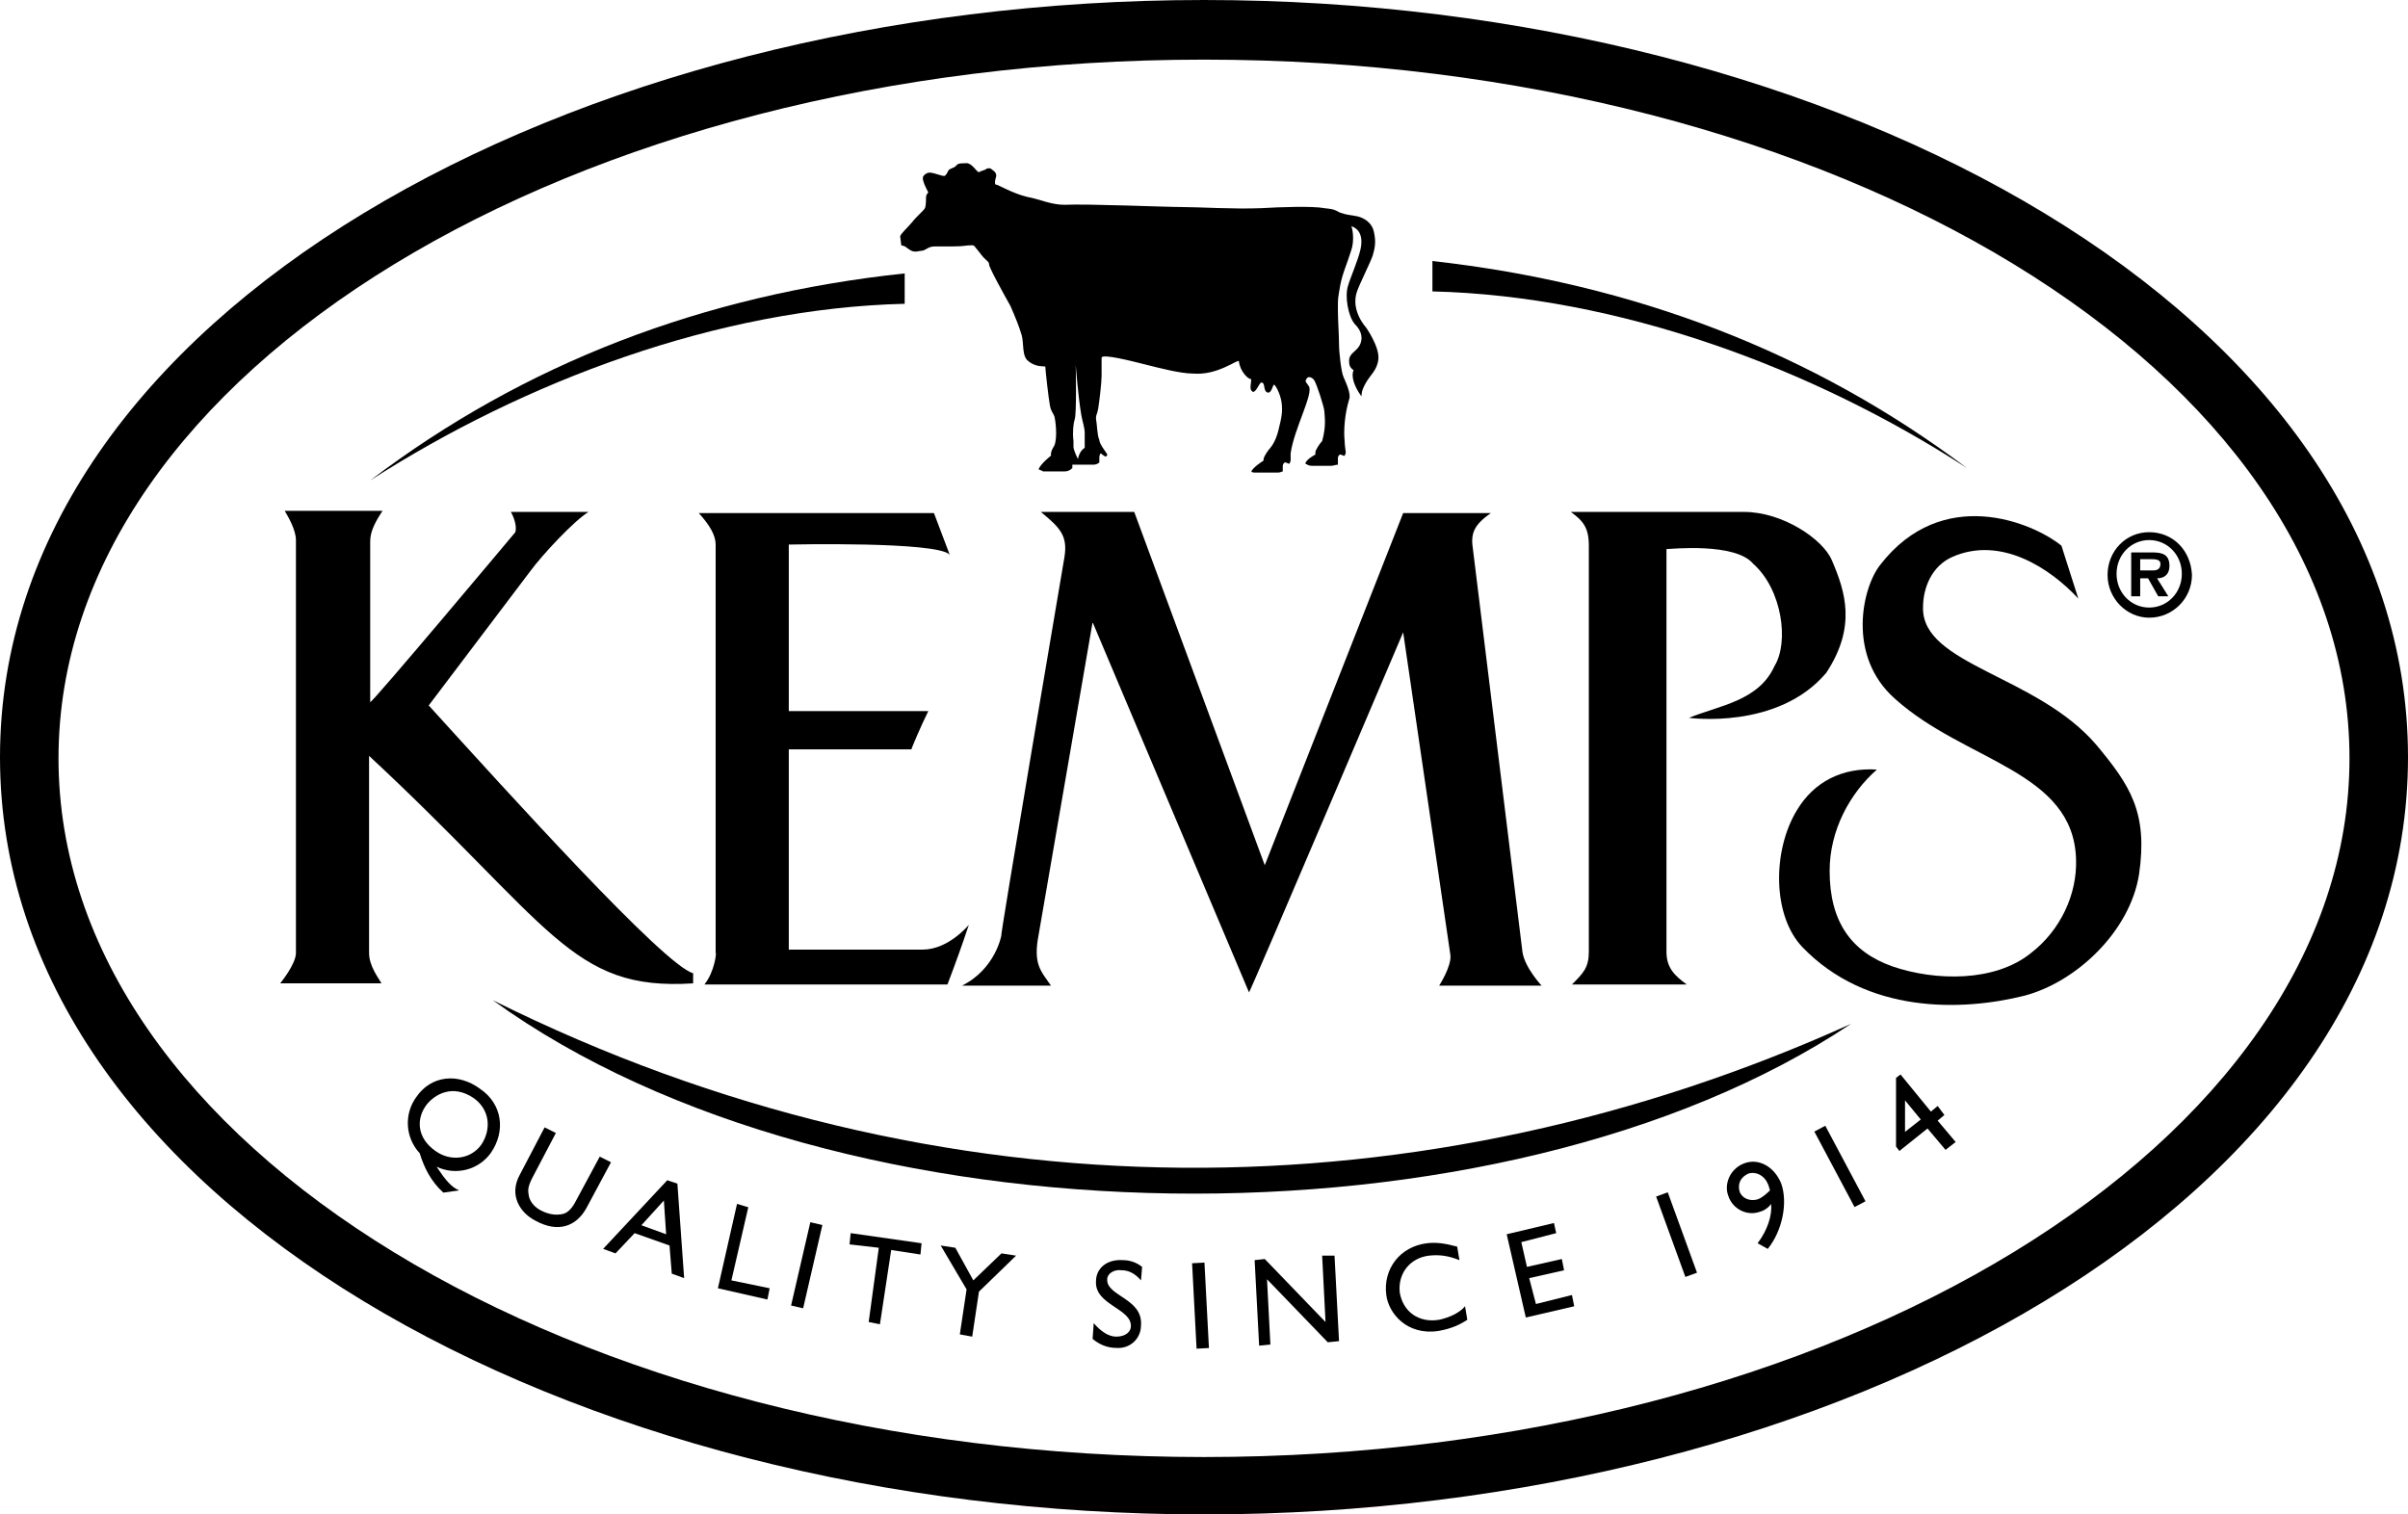
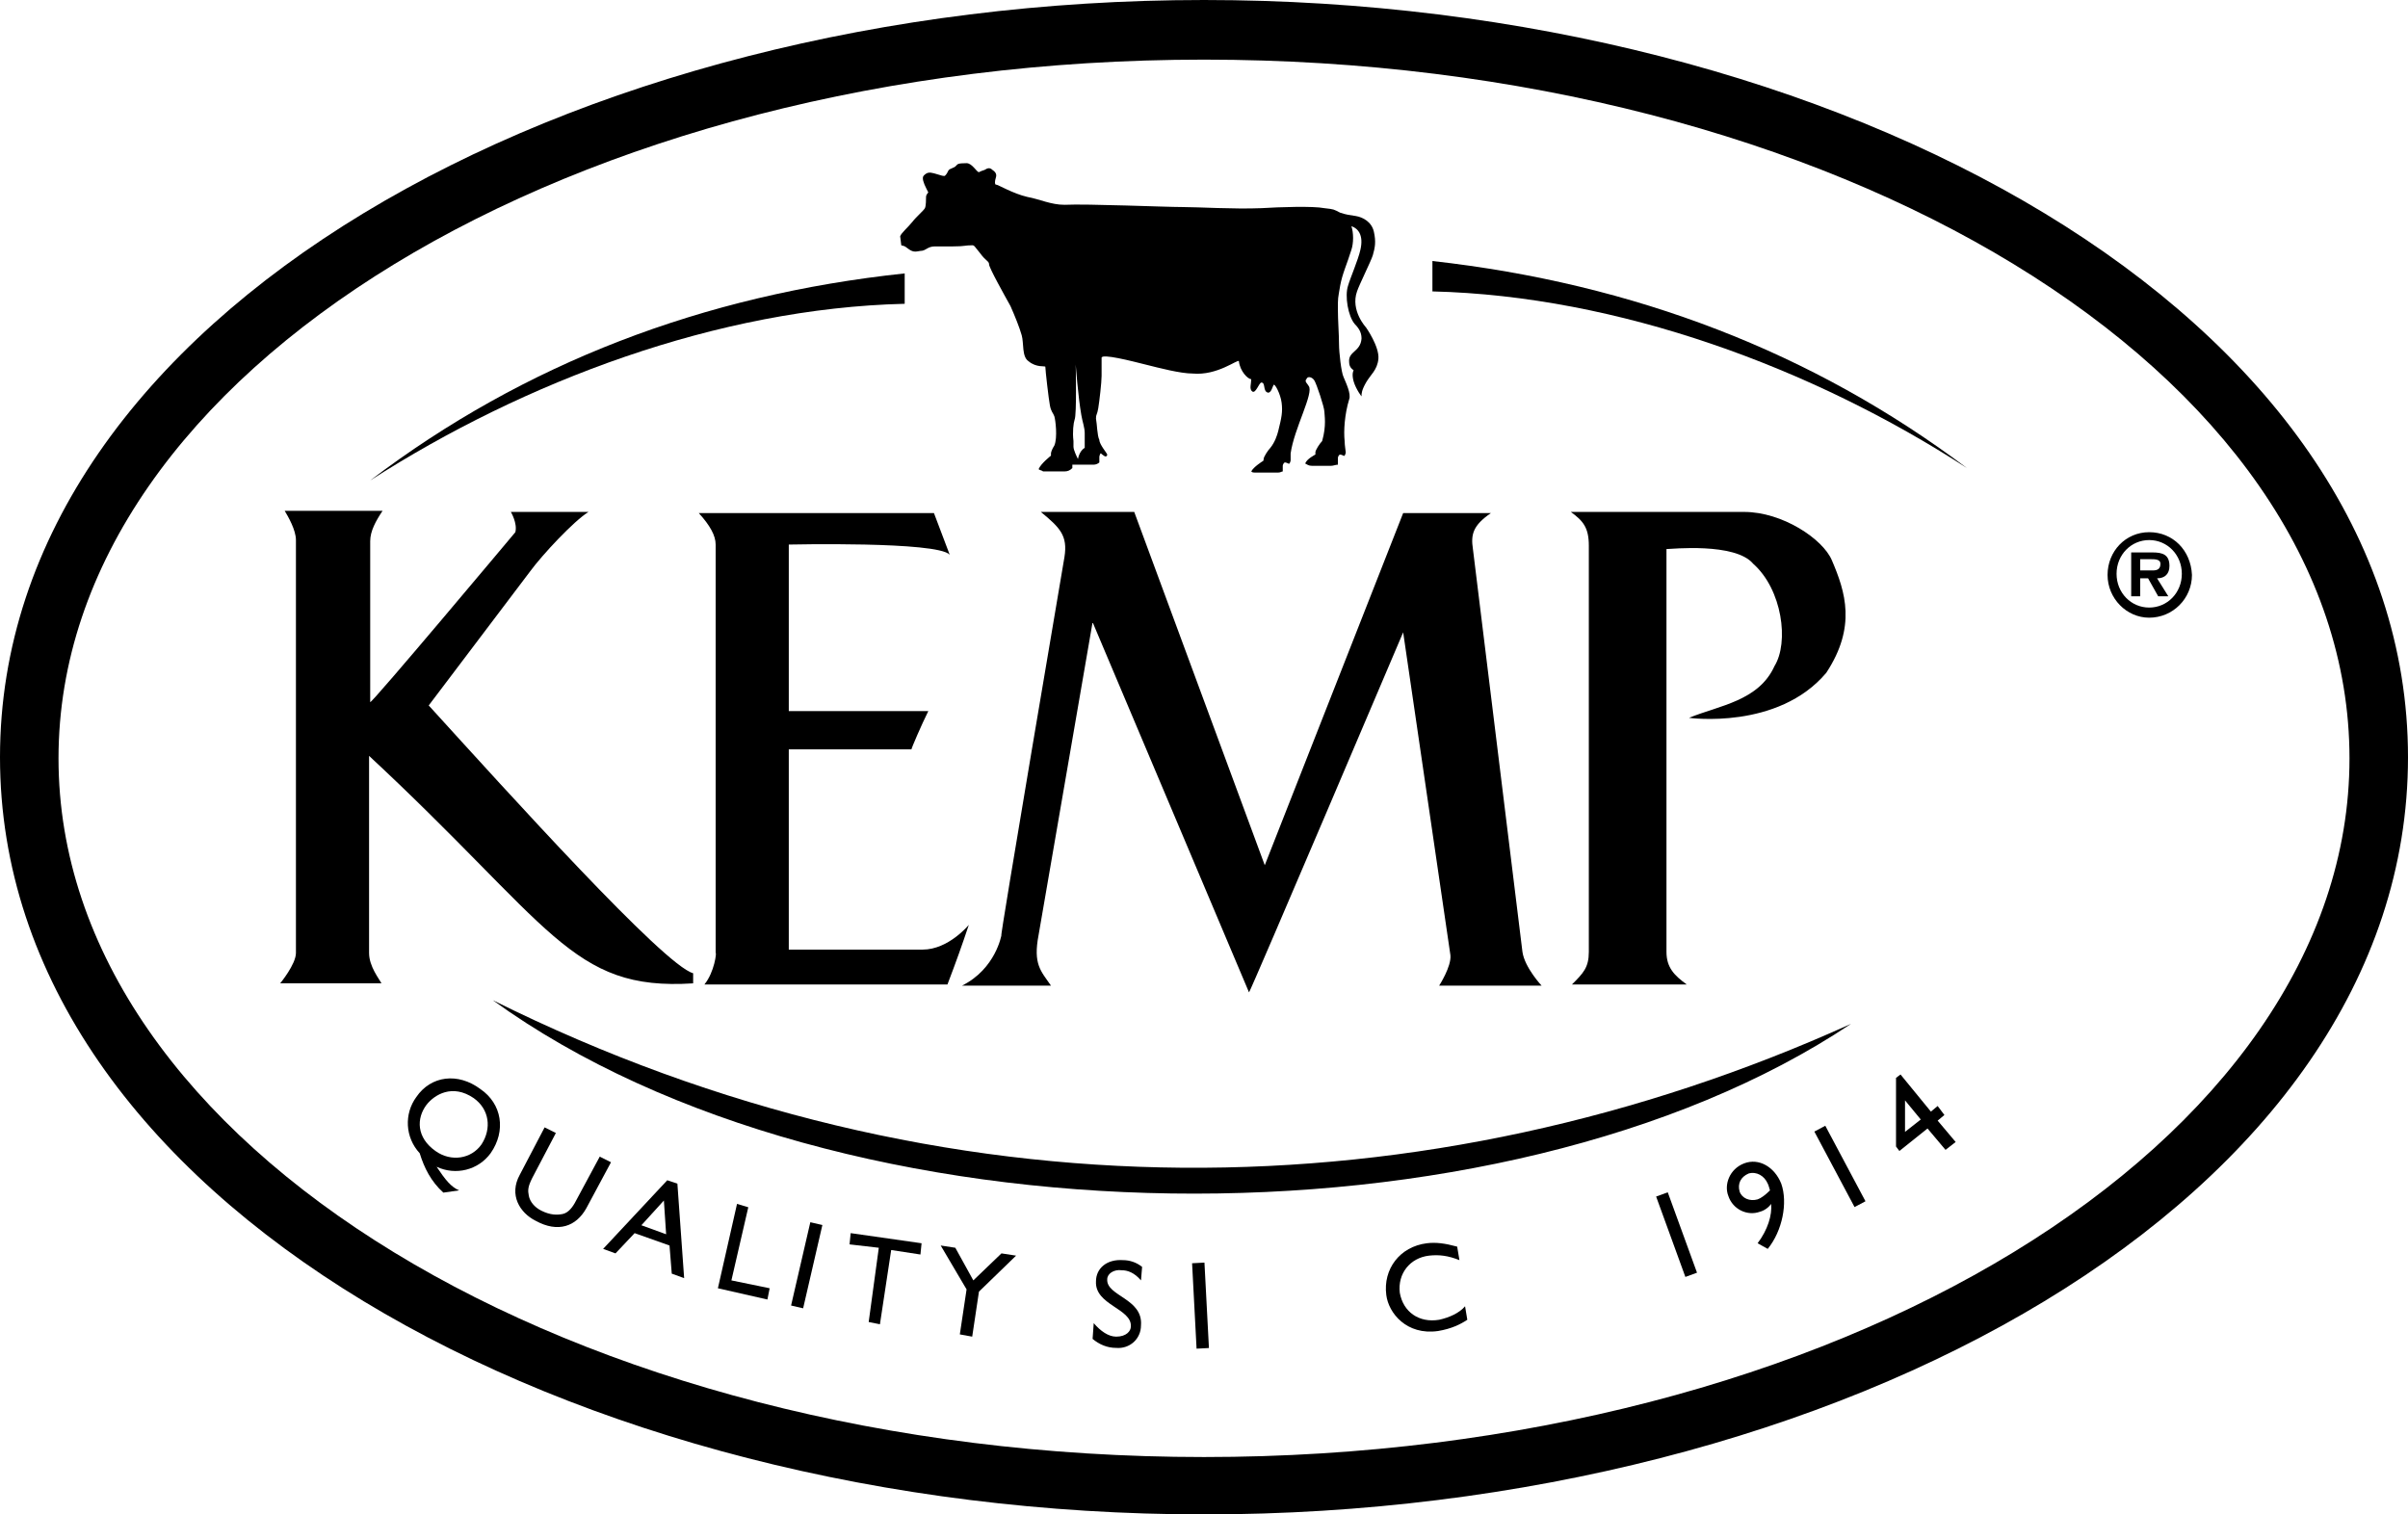
<svg xmlns="http://www.w3.org/2000/svg" version="1.1" id="Layer_1" x="0px" y="0px" viewBox="0 0 214 134.6" style="enable-background:new 0 0 214 134.6;" xml:space="preserve">
  <g>
    <path d="M107,0C50.5,0,0,28.1,0,67.3s50.5,67.3,107,67.3s107-28.1,107-67.3S163.5,0,107,0z M107,129.5 c-56.2,0-101.8-27.8-101.8-62.1S50.8,5.3,107,5.3s101.8,27.8,101.8,62.1C208.8,101.6,163.2,129.5,107,129.5z" />
    <path d="M32.5,66.9c16.6,15.4,18.2,21.2,29.1,20.5v-0.9c-2.6-0.7-16.4-16-23.5-23.8l9-11.9c1.1-1.5,3.9-4.5,5.2-5.3h-6.9 c0,0,0.6,1,0.4,1.8c0,0-12.9,15.4-12.9,15.1c0-0.1,0-14.3,0-14.3c0-0.9,0.5-1.8,1.1-2.7h-8.7c0.3,0.5,1,1.7,1,2.6v36.7 c0,1-1.4,2.7-1.4,2.7h9c-0.2-0.4-1.1-1.5-1.1-2.7V66.9H32.5z" />
    <path d="M62.6,87.5h21.6c0.8-2.1,1.3-3.5,1.9-5.3c0,0-1.8,2.2-4.1,2.2H70.1V66.6H81c0-0.1,0.9-2.2,1.5-3.4H70.1V48.4 c0,0,13.2-0.3,14.3,0.9L83,45.6H62.1c1,1.1,1.5,2,1.5,2.8v36.3C63.7,84.6,63.5,86.4,62.6,87.5z" />
    <path d="M100.8,45.5h-8.3c1.7,1.4,2.4,2.1,2.1,4c0,0-5.9,34.7-5.6,33.6c0,0-0.5,3-3.5,4.5h7.9c-0.9-1.3-1.6-1.9-1.1-4.5l4.8-27.8 L111,88.2c0.1,0,13.7-32,13.7-32l4.2,28.7c0.1,1-1,2.7-1,2.7h9.1c0,0-1.5-1.6-1.7-3l-4.4-35.8c-0.2-1.3,0-2.1,1.6-3.2h-7.8 l-12.3,31.3L100.8,45.5z" />
    <path d="M150.1,63.8c0,0,7.9,1.1,12.2-4c2.7-4.1,1.7-7.2,0.5-10c-0.8-1.9-4.4-4.3-7.8-4.3h-15.4c1.1,0.8,1.6,1.4,1.6,3v36.1 c0,1.4-0.5,1.9-1.5,2.9h10.2c-1.1-0.8-1.8-1.5-1.8-2.9V48.8c0.4,0,6.1-0.6,7.7,1.3c2.6,2.3,3.2,7,1.9,9.1 C156.3,62.3,152.8,62.7,150.1,63.8z" />
    <path d="M191,47.3c-2.1,0-3.7,1.7-3.7,3.8s1.7,3.8,3.7,3.8c2.1,0,3.8-1.7,3.8-3.8C194.7,48.9,193.1,47.3,191,47.3z M191,54 c-1.6,0-2.9-1.3-2.9-3s1.3-3,2.9-3s2.9,1.3,2.9,3S192.6,54,191,54z" />
    <path d="M192.8,50.3c0-1-0.6-1.2-1.5-1.2h-1.9V53h0.8v-1.6h0.7l0.9,1.6h0.9l-1-1.6C192.4,51.4,192.8,51,192.8,50.3z M191.3,50.7 h-1.1v-1h0.9c0.4,0,0.9,0,0.9,0.4C192,50.6,191.7,50.7,191.3,50.7z" />
-     <path d="M170.9,54c0-1.8,0.8-3.7,2.6-4.5c4.3-1.9,8.7,1,11.2,3.7l-1.5-4.7c-2.6-2.1-10.6-5.4-16.1,1.7c-1.6,2-3,8.1,1.3,11.9 c6.2,5.6,15.9,6.4,16.1,14.3c0.1,3.1-1.4,6.3-4,8.3c-3.2,2.6-8.5,2.5-12.3,1.2c-3.7-1.3-5.6-4-5.6-8.5c0-3.6,1.8-6.9,4.2-9 c-3.1-0.2-5.6,1.1-7.1,3.6c-2.2,3.6-2.2,9.4,0.5,12.2c5.7,5.9,14.1,5.7,19.7,4.3c4.6-1.2,9.4-5.7,10.2-10.8 c0.8-5.5-0.8-7.9-3.8-11.5C181,60,170.8,59.1,170.9,54z" />
    <path d="M80.7,22.1c0.4,0.3,0.6,0.3,1.1,0.2c0.5,0,0.6-0.4,1.3-0.4c0.5,0,0.6,0,1.6,0c1.1,0,1-0.1,1.7-0.1c0.2,0,0.2,0.1,0.7,0.7 c0.5,0.7,0.8,0.7,0.8,1s1.4,2.8,1.9,3.7c0.4,0.9,0.8,1.9,1,2.6s0,1.9,0.6,2.3c0.7,0.6,1.5,0.4,1.5,0.5c0,0.3,0.3,2.9,0.4,3.4 c0.1,0.6,0.3,0.7,0.4,1s0.3,1.9,0,2.6c-0.2,0.3-0.3,0.6-0.3,0.7c0,0.2,0,0.2,0,0.2s-0.9,0.7-1.1,1.2c0.1,0.1,0.3,0.1,0.4,0.2h1.9 c0.3,0,0.5-0.1,0.7-0.3c0-0.1,0-0.2,0-0.3h1.9c0.2,0,0.4-0.1,0.5-0.2c0-0.2,0-0.4,0-0.5s0.1-0.3,0.1-0.3c0.1,0,0,0,0.3,0.2 c0.1,0.1,0.3,0.1,0.3-0.1c0-0.1-0.7-0.9-0.7-1.3c-0.2-0.4-0.2-1.4-0.3-1.9c0-0.4,0.1-0.3,0.2-0.9c0.1-0.6,0.3-2.3,0.3-2.9v-1.6 c0-0.4,2.7,0.3,3.9,0.6c1.2,0.3,3.1,0.8,4.2,0.8c2.2,0.2,4-1.3,4.1-1.1c0.1,0.9,0.8,1.6,1.1,1.6c0,0.4-0.2,0.9,0.1,1.1 c0.3,0.2,0.6-0.8,0.8-0.8c0.4,0,0.1,0.8,0.6,0.9c0.3,0,0.4-0.6,0.5-0.7c0.1-0.1,0.6,0.8,0.7,1.6s0,1.3-0.3,2.5 c-0.1,0.4-0.3,1-0.7,1.5c-0.2,0.2-0.6,0.8-0.6,1s-0.1,0.2-0.1,0.2s-0.8,0.5-1,0.9c0.1,0.1,0.2,0.1,0.3,0.1h2.1 c0.2,0,0.3-0.1,0.4-0.1c0-0.2,0-0.5,0-0.5c0-0.1,0.1-0.3,0.2-0.3c0,0,0.1,0,0.3,0.1c0.1,0.1,0.2-0.2,0.2-0.3s0-0.3,0-0.6 c0.3-2.2,2.1-5.4,1.6-6c-0.1-0.2-0.4-0.4-0.2-0.6c0.1-0.3,0.5-0.2,0.7,0.1s0.9,2.4,0.9,2.8c0,0.3,0.2,1.2-0.2,2.6 c-0.2,0.2-0.6,0.8-0.6,1s0,0.2,0,0.2s-0.8,0.4-0.9,0.8c0.2,0.1,0.3,0.2,0.6,0.2c0.3,0,1.1,0,1.5,0h0.2c0.2,0,0.4-0.1,0.6-0.1 c0-0.2,0-0.5,0-0.6s0.1-0.3,0.2-0.3c0,0,0.1,0,0.3,0.1c0.1,0.1,0.2-0.2,0.2-0.3s-0.1-0.6-0.1-1c-0.1-0.9,0-2.4,0.4-3.7 c0.2-0.5-0.3-1.5-0.5-2c-0.2-0.4-0.4-2.2-0.4-2.9c0-0.9-0.1-2.1-0.1-3.1c0-1.1,0-0.9,0.2-2.1c0.2-1.1,0.6-1.9,1-3.2 c0.2-0.6,0.2-1.5,0-2.1c0.6,0.2,1.1,0.8,0.8,2.1c-0.2,0.9-0.9,2.5-1.1,3.2c-0.3,0.9,0,2.7,0.6,3.4c0.5,0.5,0.6,0.9,0.6,1.3 c-0.1,1.2-1.2,1.1-1.1,2.1c0,0.5,0.4,0.7,0.4,0.7s-0.2,0.3,0,1s0.8,1.5,0.7,1.3c0-0.2,0-0.5,0.4-1.2s1-1.1,1.1-2.1 c0.1-1.1-1.1-2.8-1.1-2.8s-1.4-1.5-0.8-3.2c0.2-0.6,1.2-2.6,1.4-3.2c0.2-0.7,0.3-1.2,0.1-2.1c-0.2-0.9-1-1.3-1.6-1.4 s-0.8-0.1-1.4-0.3c-0.6-0.3-0.5-0.3-1.4-0.4c-1-0.2-4-0.1-5.6,0c-2.5,0.1-5.6-0.1-7-0.1c-1.5,0-8.5-0.3-10.5-0.2 c-1.2,0-2.2-0.5-3.3-0.7c-1.3-0.3-2.6-1.1-2.8-1.1c-0.1,0-0.1-0.3,0-0.6s0-0.5-0.3-0.7c-0.2-0.2-0.4-0.2-0.7,0 c-0.3,0.1-0.3,0.1-0.5,0.2c-0.2,0-0.6-0.8-1.1-0.8c-0.8,0-0.8,0.1-0.9,0.2c-0.2,0.2-0.1,0.1-0.5,0.3c-0.3,0.1-0.2,0.3-0.5,0.6 c-0.1,0.1-0.3,0-1-0.2c-0.4-0.1-0.6-0.1-0.9,0.2c-0.2,0.2,0,0.7,0.2,1.1s0.2,0.4,0.2,0.4s-0.2,0.2-0.2,0.4s0,0.8-0.1,1 s-0.8,0.8-1.1,1.2c-0.4,0.5-1,1-1.1,1.3c0,0.1,0.1,0.7,0.1,0.8C80.4,21.9,80.3,21.8,80.7,22.1z M95.5,37.3c0.2-0.4,0.1-4.9,0.1-4.9 s0.2,2.8,0.5,4.5c0.1,0.6,0.3,1.1,0.3,1.6c0,0.3,0,1,0,1.3c-0.5,0.3-0.6,1-0.6,1c-0.1-0.2-0.4-0.8-0.4-1.1c0-0.1,0-0.4,0-0.5 C95.3,38.4,95.4,37.6,95.5,37.3z" />
    <path d="M42.7,96.8c-2-1.5-4.4-1.2-5.7,0.7c-1.1,1.5-1,3.6,0.3,5c0.4,1.3,1,2.5,2.1,3.5l1.4-0.2l0,0c-0.7-0.3-1.2-0.9-2-2.1l0,0 c1.7,0.8,3.7,0.3,4.8-1.2C45,100.5,44.6,98.1,42.7,96.8z M42.8,101.7c-0.9,1.3-2.7,1.6-4.1,0.6c-1.7-1.2-1.7-2.9-0.8-4.1 c0.7-0.9,2.3-1.9,4.2-0.6C43.5,98.6,43.7,100.3,42.8,101.7z" />
    <path d="M53.3,102.8l-2.1,3.9c-0.3,0.6-0.7,1.1-1.2,1.2s-1.1,0.1-1.9-0.3c-0.6-0.3-1-0.8-1.1-1.3s-0.1-0.8,0.3-1.6l2.1-4l-1-0.5 l-2.2,4.2c-1,1.8,0,3.4,1.4,4.1c2,1.1,3.6,0.5,4.5-1.1l2.2-4.1L53.3,102.8z" />
    <path d="M59.3,104.9l-5.7,6.1l1.1,0.4l1.7-1.8l3.1,1.1l0.2,2.5l1.1,0.4l-0.6-8.4L59.3,104.9z M57,108.9l2-2.2l0.2,3L57,108.9z" />
    <polygon points="66.5,107.3 65.5,107 63.8,114.5 68.2,115.5 68.4,114.5 65,113.8 " />
    <rect x="68" y="111.9" transform="matrix(0.225 -0.974 0.974 0.225 -53.987 157.088)" width="7.6" height="1.1" />
    <polygon points="75.5,110.6 78.1,110.9 77.2,117.5 78.2,117.7 79.2,111.1 81.8,111.5 81.9,110.5 75.6,109.6 " />
    <polygon points="86.5,113.8 84.9,110.9 83.6,110.7 85.9,114.6 85.3,118.6 86.4,118.8 87,114.8 90.3,111.6 89,111.4 " />
    <path d="M98.4,113.7c0-0.5,0.6-0.9,1.3-0.8c0.5,0,1.1,0.2,1.7,0.9l0.1-1.2c-0.5-0.4-1.1-0.6-1.7-0.6c-1.4-0.1-2.4,0.7-2.4,1.9 c-0.1,2.1,3.2,2.4,3.1,4c0,0.4-0.4,0.9-1.3,0.9c-0.7,0-1.4-0.5-2-1.2l-0.1,1.4c0.6,0.5,1.3,0.8,2.1,0.8c1.2,0.1,2.2-0.8,2.2-2 C101.6,115.4,98.3,115.2,98.4,113.7z" />
    <rect x="106.1" y="112.2" transform="matrix(0.999 -5.244521e-02 5.244521e-02 0.999 -5.937 5.753)" width="1.1" height="7.6" />
-     <polygon points="117.5,111.6 117.8,117.5 112.4,111.9 111.5,112 111.9,119.6 112.9,119.5 112.6,113.7 118,119.3 119,119.2 118.6,111.6 " />
    <path d="M127.9,117.3c-1.8,0.3-3.2-0.7-3.5-2.4c-0.2-1.7,0.9-3.1,2.6-3.3c0.9-0.1,1.7,0,2.7,0.4l-0.2-1.2c-1.1-0.3-1.9-0.4-2.7-0.3 c-2.4,0.3-3.9,2.3-3.6,4.6c0.2,1.6,1.8,3.6,4.6,3.2c1.2-0.2,2-0.6,2.6-1l-0.2-1.2C129.7,116.7,128.8,117.1,127.9,117.3z" />
-     <polygon points="136.5,115.9 135.9,113.6 139,112.9 138.8,111.9 135.7,112.6 135.2,110.4 138.3,109.6 138.1,108.7 133.9,109.7 135.6,117.1 139.9,116.1 139.7,115.1 " />
    <rect x="148.4" y="105.9" transform="matrix(0.94 -0.342 0.342 0.94 -28.533 57.555)" width="1.1" height="7.6" />
    <path d="M155,103.4c-1.3,0.5-1.8,1.9-1.4,2.9c0.4,1.2,1.7,1.8,2.8,1.4c0.4-0.1,0.8-0.4,1-0.7c0.1,1-0.3,2.3-1.2,3.5l0.9,0.5 c1.3-1.6,1.8-4.1,1.2-5.8C157.7,103.7,156.3,102.9,155,103.4z M156.2,106.6c-0.7,0.2-1.4-0.1-1.6-0.7c-0.2-0.7,0.1-1.3,0.8-1.6 c0.7-0.2,1.4,0.2,1.7,0.9c0.1,0.2,0.1,0.3,0.2,0.6C156.9,106.2,156.5,106.5,156.2,106.6z" />
    <rect x="162.9" y="99.9" transform="matrix(0.883 -0.47 0.47 0.883 -29.551 88.924)" width="1.1" height="7.6" />
    <path d="M172.8,99.1l-0.6-0.8l-0.6,0.5l-2.7-3.3l-0.4,0.3v6.1l0.3,0.4l2.5-2l1.6,1.9l0.9-0.7l-1.6-1.9L172.8,99.1z M169.3,100.6 v-2.8l0,0l1.4,1.7L169.3,100.6z" />
    <path d="M127.3,23.2v2.7c16.5,0.4,33.8,6.8,47.5,15.7C161.1,31.3,145.2,25.2,127.3,23.2z" />
    <path d="M80.4,24.3c-17.9,1.9-33.8,8-47.5,18.4C46.6,33.9,63.8,27.4,80.4,27V24.3z" />
    <path d="M43.8,88.9c30.8,22.3,89.7,22.8,120.7,2.1C126.9,108,83.8,108.8,43.8,88.9z" />
  </g>
</svg>